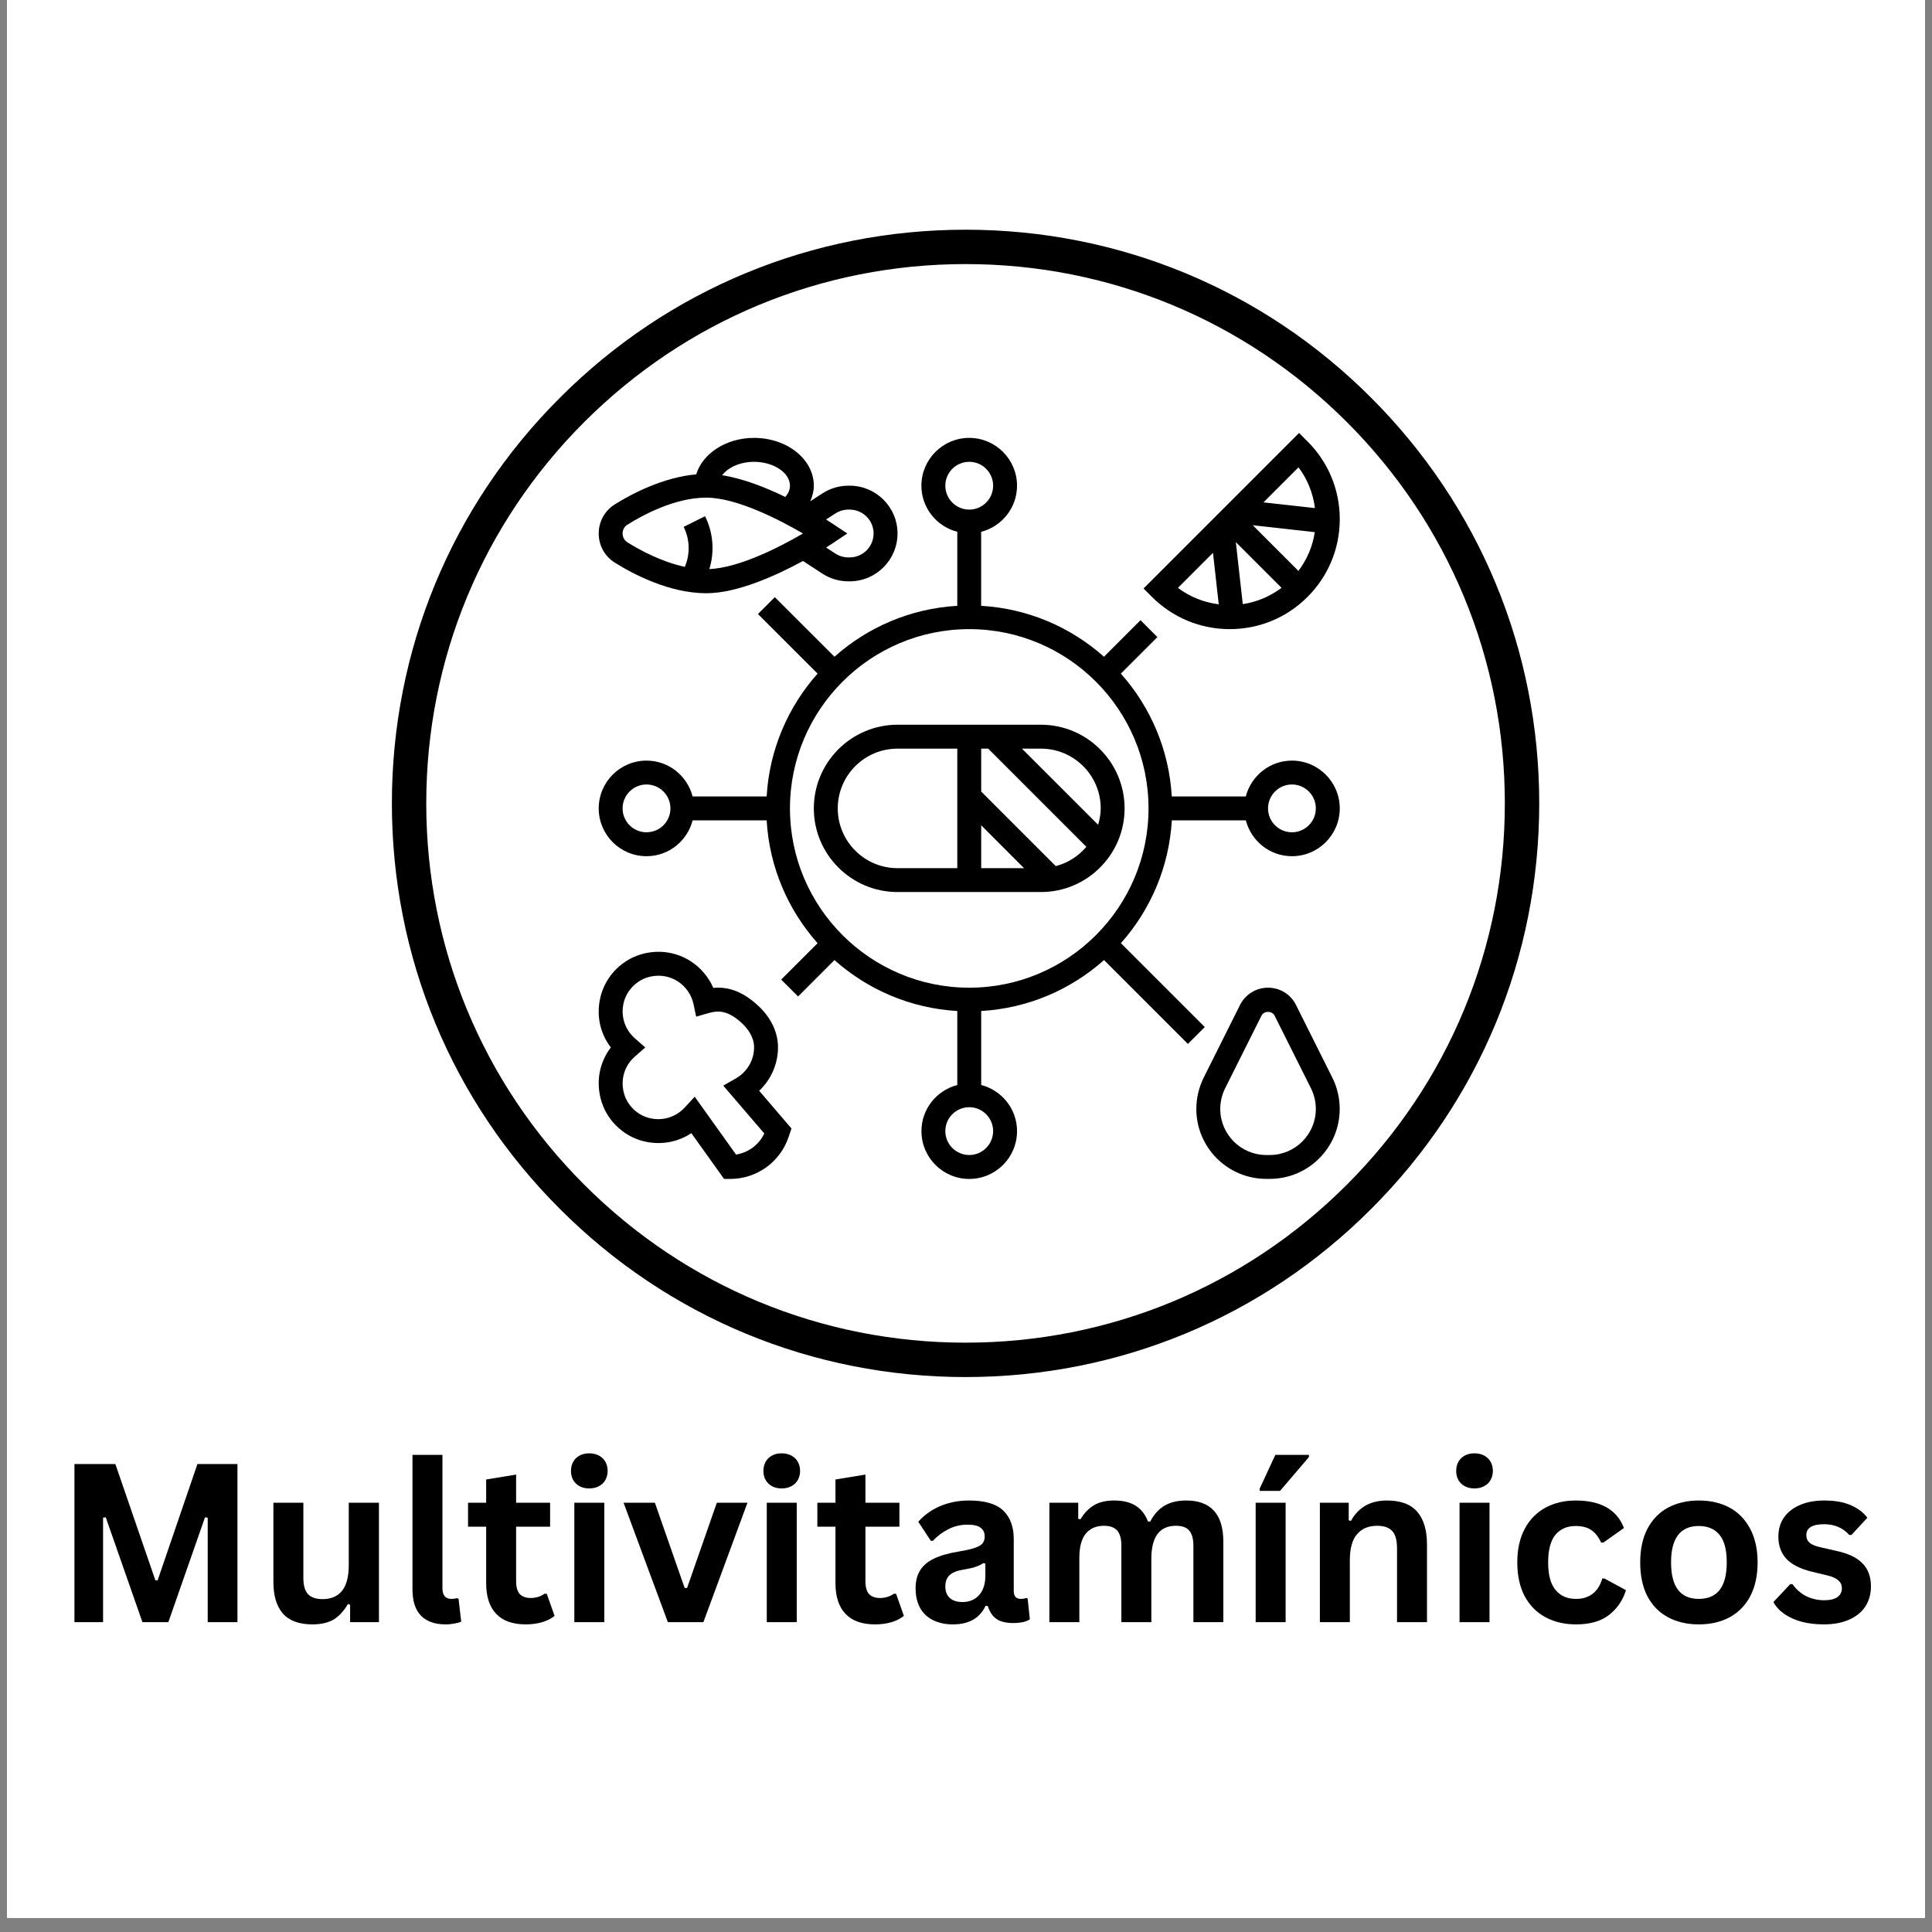
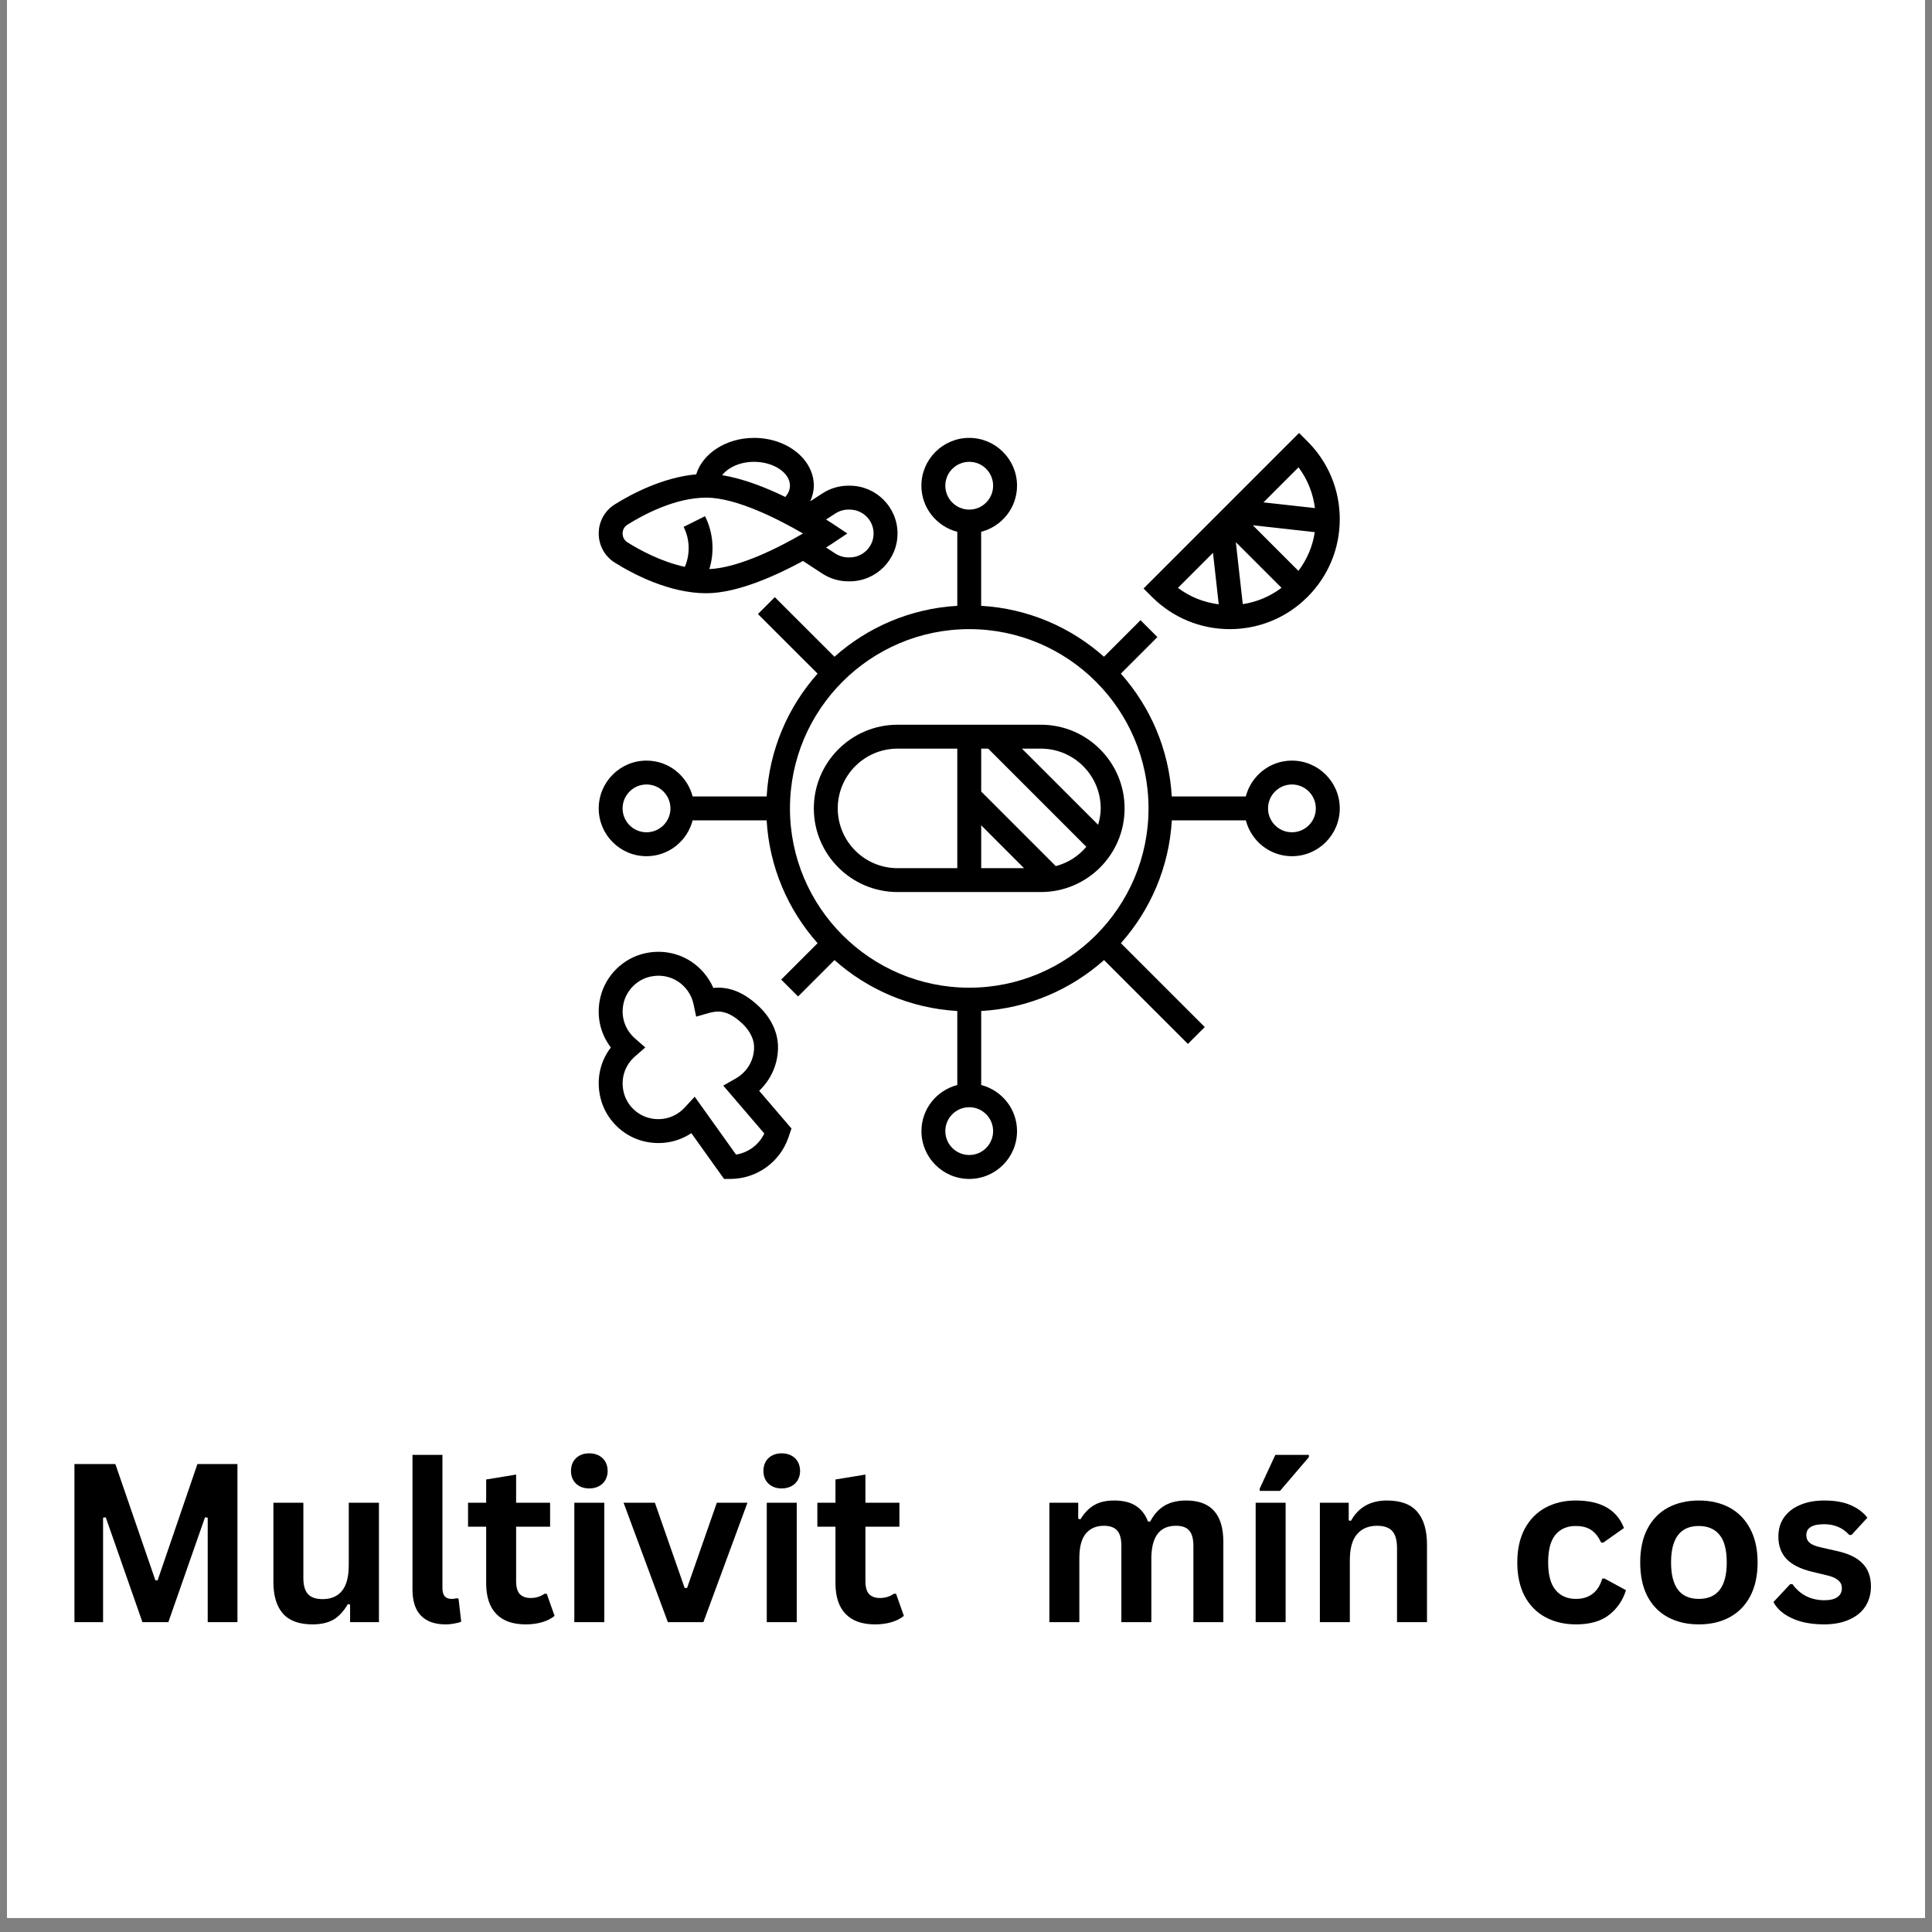
<svg xmlns="http://www.w3.org/2000/svg" width="180" zoomAndPan="magnify" viewBox="0 0 135 135" height="180" preserveAspectRatio="xMidYMid meet" version="1.0">
  <rect x="0" y="0" width="135" height="135" fill="#808080" stroke="none" />
  <defs>
    <g />
    <clipPath id="a54561332c">
      <path d="M 0.496 0 L 134.504 0 L 134.504 134.008 L 0.496 134.008 Z M 0.496 0 " clip-rule="nonzero" />
    </clipPath>
    <clipPath id="eb4c81ab18">
-       <path d="M 27.383 16.051 L 107.555 16.051 L 107.555 96.223 L 27.383 96.223 Z M 27.383 16.051 " clip-rule="nonzero" />
-     </clipPath>
+       </clipPath>
    <clipPath id="cba01fddac">
      <path d="M 41.586 30.254 L 93.699 30.254 L 93.699 82.367 L 41.586 82.367 Z M 41.586 30.254 " clip-rule="nonzero" />
    </clipPath>
    <clipPath id="1aa59e9c66">
-       <path d="M 83 69 L 93.699 69 L 93.699 82.367 L 83 82.367 Z M 83 69 " clip-rule="nonzero" />
-     </clipPath>
+       </clipPath>
    <clipPath id="ffd2f42eab">
      <path d="M 41.586 66 L 56 66 L 56 82.367 L 41.586 82.367 Z M 41.586 66 " clip-rule="nonzero" />
    </clipPath>
    <clipPath id="5e98e6a903">
      <path d="M 79 30.254 L 93.699 30.254 L 93.699 44 L 79 44 Z M 79 30.254 " clip-rule="nonzero" />
    </clipPath>
    <clipPath id="1aa4a09846">
      <path d="M 41.586 30.254 L 63 30.254 L 63 42 L 41.586 42 Z M 41.586 30.254 " clip-rule="nonzero" />
    </clipPath>
  </defs>
  <g clip-path="url(#a54561332c)">
    <path fill="#ffffff" d="M 0.496 0 L 134.504 0 L 134.504 141.453 L 0.496 141.453 Z M 0.496 0 " fill-opacity="1" fill-rule="nonzero" />
    <path fill="#ffffff" d="M 0.496 0 L 134.504 0 L 134.504 134.008 L 0.496 134.008 Z M 0.496 0 " fill-opacity="1" fill-rule="nonzero" />
    <path fill="#ffffff" d="M 0.496 0 L 134.504 0 L 134.504 134.008 L 0.496 134.008 Z M 0.496 0 " fill-opacity="1" fill-rule="nonzero" />
  </g>
  <g clip-path="url(#eb4c81ab18)">
    <path fill="#000000" d="M 67.469 96.223 C 56.766 96.223 46.688 92.055 39.125 84.477 C 31.547 76.914 27.383 66.84 27.383 56.137 C 27.383 45.434 31.547 35.355 39.125 27.793 C 46.688 20.215 56.766 16.051 67.469 16.051 C 78.172 16.051 88.246 20.215 95.809 27.793 C 103.387 35.371 107.555 45.434 107.555 56.137 C 107.555 66.84 103.387 76.914 95.809 84.477 C 88.246 92.055 78.172 96.223 67.469 96.223 Z M 67.469 18.453 C 57.406 18.453 47.938 22.379 40.824 29.492 C 33.711 36.605 29.785 46.074 29.785 56.137 C 29.785 66.199 33.711 75.668 40.824 82.781 C 47.938 89.895 57.406 93.82 67.469 93.82 C 77.531 93.82 87 89.895 94.113 82.781 C 101.227 75.668 105.152 66.199 105.152 56.137 C 105.152 46.074 101.227 36.605 94.113 29.492 C 87 22.379 77.531 18.453 67.469 18.453 Z M 67.469 18.453 " fill-opacity="1" fill-rule="nonzero" />
  </g>
  <g fill="#000000" fill-opacity="1">
    <g transform="translate(3.764, 113.349)">
      <g>
        <path d="M 3.438 0 L 1.438 0 L 1.438 -11.047 L 4.297 -11.047 L 7.094 -2.922 L 7.25 -2.922 L 10.031 -11.047 L 12.828 -11.047 L 12.828 0 L 10.75 0 L 10.75 -7.297 L 10.562 -7.328 L 8 0 L 6.188 0 L 3.625 -7.328 L 3.438 -7.297 Z M 3.438 0 " />
      </g>
    </g>
  </g>
  <g fill="#000000" fill-opacity="1">
    <g transform="translate(18.026, 113.349)">
      <g>
        <path d="M 3.812 0.156 C 2.875 0.156 2.18 -0.098 1.734 -0.609 C 1.297 -1.117 1.078 -1.852 1.078 -2.812 L 1.078 -8.344 L 3.172 -8.344 L 3.172 -3.078 C 3.172 -2.566 3.281 -2.191 3.5 -1.953 C 3.719 -1.723 4.055 -1.609 4.516 -1.609 C 5.098 -1.609 5.547 -1.797 5.859 -2.172 C 6.18 -2.555 6.344 -3.16 6.344 -3.984 L 6.344 -8.344 L 8.453 -8.344 L 8.453 0 L 6.438 0 L 6.438 -1.219 L 6.281 -1.266 C 6.008 -0.785 5.68 -0.426 5.297 -0.188 C 4.91 0.039 4.414 0.156 3.812 0.156 Z M 3.812 0.156 " />
      </g>
    </g>
  </g>
  <g fill="#000000" fill-opacity="1">
    <g transform="translate(27.666, 113.349)">
      <g>
        <path d="M 3.469 0.156 C 2.719 0.156 2.145 -0.047 1.75 -0.453 C 1.352 -0.859 1.156 -1.473 1.156 -2.297 L 1.156 -11.688 L 3.25 -11.688 L 3.25 -2.375 C 3.25 -1.875 3.457 -1.625 3.875 -1.625 C 4 -1.625 4.129 -1.641 4.266 -1.672 L 4.375 -1.641 L 4.562 -0.031 C 4.445 0.02 4.289 0.062 4.094 0.094 C 3.906 0.133 3.695 0.156 3.469 0.156 Z M 3.469 0.156 " />
      </g>
    </g>
  </g>
  <g fill="#000000" fill-opacity="1">
    <g transform="translate(32.455, 113.349)">
      <g>
        <path d="M 5.75 -1.984 L 6.297 -0.438 C 6.066 -0.25 5.781 -0.102 5.438 0 C 5.094 0.102 4.707 0.156 4.281 0.156 C 3.375 0.156 2.688 -0.086 2.219 -0.578 C 1.75 -1.066 1.516 -1.781 1.516 -2.719 L 1.516 -6.672 L 0.25 -6.672 L 0.25 -8.344 L 1.516 -8.344 L 1.516 -9.969 L 3.609 -10.312 L 3.609 -8.344 L 5.984 -8.344 L 5.984 -6.672 L 3.609 -6.672 L 3.609 -2.875 C 3.609 -2.457 3.691 -2.156 3.859 -1.969 C 4.035 -1.781 4.289 -1.688 4.625 -1.688 C 4.988 -1.688 5.312 -1.785 5.594 -1.984 Z M 5.75 -1.984 " />
      </g>
    </g>
  </g>
  <g fill="#000000" fill-opacity="1">
    <g transform="translate(38.929, 113.349)">
      <g>
        <path d="M 2.25 -9.344 C 1.863 -9.344 1.551 -9.457 1.312 -9.688 C 1.082 -9.914 0.969 -10.207 0.969 -10.562 C 0.969 -10.926 1.082 -11.223 1.312 -11.453 C 1.551 -11.68 1.863 -11.797 2.25 -11.797 C 2.5 -11.797 2.723 -11.742 2.922 -11.641 C 3.117 -11.535 3.27 -11.391 3.375 -11.203 C 3.477 -11.016 3.531 -10.801 3.531 -10.562 C 3.531 -10.332 3.477 -10.125 3.375 -9.938 C 3.27 -9.75 3.117 -9.602 2.922 -9.5 C 2.723 -9.395 2.5 -9.344 2.25 -9.344 Z M 3.297 0 L 1.203 0 L 1.203 -8.344 L 3.297 -8.344 Z M 3.297 0 " />
      </g>
    </g>
  </g>
  <g fill="#000000" fill-opacity="1">
    <g transform="translate(43.417, 113.349)">
      <g>
        <path d="M 5.734 0 L 3.25 0 L 0.156 -8.344 L 2.344 -8.344 L 4.422 -2.391 L 4.594 -2.391 L 6.672 -8.344 L 8.812 -8.344 Z M 5.734 0 " />
      </g>
    </g>
  </g>
  <g fill="#000000" fill-opacity="1">
    <g transform="translate(52.376, 113.349)">
      <g>
        <path d="M 2.25 -9.344 C 1.863 -9.344 1.551 -9.457 1.312 -9.688 C 1.082 -9.914 0.969 -10.207 0.969 -10.562 C 0.969 -10.926 1.082 -11.223 1.312 -11.453 C 1.551 -11.68 1.863 -11.797 2.25 -11.797 C 2.5 -11.797 2.723 -11.742 2.922 -11.641 C 3.117 -11.535 3.27 -11.391 3.375 -11.203 C 3.477 -11.016 3.531 -10.801 3.531 -10.562 C 3.531 -10.332 3.477 -10.125 3.375 -9.938 C 3.27 -9.75 3.117 -9.602 2.922 -9.5 C 2.723 -9.395 2.5 -9.344 2.25 -9.344 Z M 3.297 0 L 1.203 0 L 1.203 -8.344 L 3.297 -8.344 Z M 3.297 0 " />
      </g>
    </g>
  </g>
  <g fill="#000000" fill-opacity="1">
    <g transform="translate(56.863, 113.349)">
      <g>
        <path d="M 5.75 -1.984 L 6.297 -0.438 C 6.066 -0.25 5.781 -0.102 5.438 0 C 5.094 0.102 4.707 0.156 4.281 0.156 C 3.375 0.156 2.688 -0.086 2.219 -0.578 C 1.75 -1.066 1.516 -1.781 1.516 -2.719 L 1.516 -6.672 L 0.25 -6.672 L 0.25 -8.344 L 1.516 -8.344 L 1.516 -9.969 L 3.609 -10.312 L 3.609 -8.344 L 5.984 -8.344 L 5.984 -6.672 L 3.609 -6.672 L 3.609 -2.875 C 3.609 -2.457 3.691 -2.156 3.859 -1.969 C 4.035 -1.781 4.289 -1.688 4.625 -1.688 C 4.988 -1.688 5.312 -1.785 5.594 -1.984 Z M 5.75 -1.984 " />
      </g>
    </g>
  </g>
  <g fill="#000000" fill-opacity="1">
    <g transform="translate(63.337, 113.349)">
      <g>
-         <path d="M 3.25 0.156 C 2.719 0.156 2.254 0.055 1.859 -0.141 C 1.461 -0.336 1.16 -0.625 0.953 -1 C 0.742 -1.383 0.641 -1.844 0.641 -2.375 C 0.641 -2.863 0.742 -3.273 0.953 -3.609 C 1.16 -3.953 1.484 -4.227 1.922 -4.438 C 2.367 -4.656 2.953 -4.82 3.672 -4.938 C 4.172 -5.02 4.551 -5.109 4.812 -5.203 C 5.07 -5.297 5.242 -5.398 5.328 -5.516 C 5.422 -5.641 5.469 -5.797 5.469 -5.984 C 5.469 -6.254 5.375 -6.457 5.188 -6.594 C 5.008 -6.738 4.703 -6.812 4.266 -6.812 C 3.797 -6.812 3.352 -6.707 2.938 -6.5 C 2.52 -6.289 2.16 -6.02 1.859 -5.688 L 1.703 -5.688 L 0.828 -7.016 C 1.242 -7.484 1.754 -7.848 2.359 -8.109 C 2.973 -8.367 3.645 -8.5 4.375 -8.5 C 5.477 -8.5 6.273 -8.266 6.766 -7.797 C 7.254 -7.328 7.5 -6.66 7.5 -5.797 L 7.5 -2.172 C 7.5 -1.805 7.664 -1.625 8 -1.625 C 8.125 -1.625 8.25 -1.645 8.375 -1.688 L 8.469 -1.656 L 8.625 -0.203 C 8.508 -0.117 8.348 -0.051 8.141 0 C 7.93 0.039 7.707 0.062 7.469 0.062 C 6.969 0.062 6.578 -0.031 6.297 -0.219 C 6.016 -0.414 5.812 -0.719 5.688 -1.125 L 5.531 -1.141 C 5.125 -0.273 4.363 0.156 3.25 0.156 Z M 3.922 -1.406 C 4.398 -1.406 4.785 -1.566 5.078 -1.891 C 5.367 -2.211 5.516 -2.664 5.516 -3.25 L 5.516 -4.094 L 5.375 -4.125 C 5.238 -4.031 5.066 -3.945 4.859 -3.875 C 4.66 -3.801 4.367 -3.734 3.984 -3.672 C 3.535 -3.598 3.211 -3.469 3.016 -3.281 C 2.816 -3.102 2.719 -2.844 2.719 -2.5 C 2.719 -2.145 2.82 -1.875 3.031 -1.688 C 3.238 -1.5 3.535 -1.406 3.922 -1.406 Z M 3.922 -1.406 " />
-       </g>
+         </g>
    </g>
  </g>
  <g fill="#000000" fill-opacity="1">
    <g transform="translate(72.123, 113.349)">
      <g>
        <path d="M 1.203 0 L 1.203 -8.344 L 3.219 -8.344 L 3.219 -7.219 L 3.375 -7.188 C 3.645 -7.633 3.961 -7.961 4.328 -8.172 C 4.691 -8.391 5.16 -8.5 5.734 -8.5 C 6.359 -8.5 6.863 -8.375 7.25 -8.125 C 7.633 -7.875 7.914 -7.508 8.094 -7.031 L 8.25 -7.031 C 8.508 -7.531 8.844 -7.898 9.25 -8.141 C 9.656 -8.379 10.16 -8.5 10.766 -8.5 C 12.492 -8.5 13.359 -7.535 13.359 -5.609 L 13.359 0 L 11.266 0 L 11.266 -5.344 C 11.266 -5.832 11.164 -6.188 10.969 -6.406 C 10.781 -6.625 10.473 -6.734 10.047 -6.734 C 8.898 -6.734 8.328 -5.961 8.328 -4.422 L 8.328 0 L 6.234 0 L 6.234 -5.344 C 6.234 -5.832 6.133 -6.188 5.938 -6.406 C 5.738 -6.625 5.43 -6.734 5.016 -6.734 C 4.473 -6.734 4.051 -6.551 3.75 -6.188 C 3.445 -5.82 3.297 -5.25 3.297 -4.469 L 3.297 0 Z M 1.203 0 " />
      </g>
    </g>
  </g>
  <g fill="#000000" fill-opacity="1">
    <g transform="translate(86.537, 113.349)">
      <g>
        <path d="M 3.297 0 L 1.203 0 L 1.203 -8.344 L 3.297 -8.344 Z M 2.906 -9.172 L 1.484 -9.172 L 1.484 -9.328 L 2.578 -11.688 L 4.922 -11.688 L 4.922 -11.531 Z M 2.906 -9.172 " />
      </g>
    </g>
  </g>
  <g fill="#000000" fill-opacity="1">
    <g transform="translate(91.024, 113.349)">
      <g>
        <path d="M 1.203 0 L 1.203 -8.344 L 3.219 -8.344 L 3.219 -7.109 L 3.375 -7.078 C 3.895 -8.023 4.734 -8.5 5.891 -8.5 C 6.859 -8.5 7.566 -8.234 8.016 -7.703 C 8.461 -7.18 8.688 -6.422 8.688 -5.422 L 8.688 0 L 6.594 0 L 6.594 -5.156 C 6.594 -5.719 6.484 -6.117 6.266 -6.359 C 6.047 -6.609 5.691 -6.734 5.203 -6.734 C 4.598 -6.734 4.129 -6.535 3.797 -6.141 C 3.461 -5.754 3.297 -5.145 3.297 -4.312 L 3.297 0 Z M 1.203 0 " />
      </g>
    </g>
  </g>
  <g fill="#000000" fill-opacity="1">
    <g transform="translate(100.784, 113.349)">
      <g>
-         <path d="M 2.25 -9.344 C 1.863 -9.344 1.551 -9.457 1.312 -9.688 C 1.082 -9.914 0.969 -10.207 0.969 -10.562 C 0.969 -10.926 1.082 -11.223 1.312 -11.453 C 1.551 -11.68 1.863 -11.797 2.25 -11.797 C 2.5 -11.797 2.723 -11.742 2.922 -11.641 C 3.117 -11.535 3.27 -11.391 3.375 -11.203 C 3.477 -11.016 3.531 -10.801 3.531 -10.562 C 3.531 -10.332 3.477 -10.125 3.375 -9.938 C 3.27 -9.75 3.117 -9.602 2.922 -9.5 C 2.723 -9.395 2.5 -9.344 2.25 -9.344 Z M 3.297 0 L 1.203 0 L 1.203 -8.344 L 3.297 -8.344 Z M 3.297 0 " />
-       </g>
+         </g>
    </g>
  </g>
  <g fill="#000000" fill-opacity="1">
    <g transform="translate(105.272, 113.349)">
      <g>
        <path d="M 4.859 0.156 C 4.055 0.156 3.344 -0.008 2.719 -0.344 C 2.102 -0.676 1.617 -1.164 1.266 -1.812 C 0.922 -2.469 0.75 -3.254 0.75 -4.172 C 0.75 -5.086 0.922 -5.867 1.266 -6.516 C 1.617 -7.172 2.102 -7.664 2.719 -8 C 3.332 -8.332 4.035 -8.5 4.828 -8.5 C 6.586 -8.5 7.711 -7.859 8.203 -6.578 L 6.766 -5.562 L 6.609 -5.562 C 6.43 -5.945 6.207 -6.234 5.938 -6.422 C 5.664 -6.617 5.297 -6.719 4.828 -6.719 C 4.223 -6.719 3.75 -6.508 3.406 -6.094 C 3.07 -5.676 2.906 -5.035 2.906 -4.172 C 2.906 -3.305 3.078 -2.664 3.422 -2.25 C 3.766 -1.832 4.242 -1.625 4.859 -1.625 C 5.316 -1.625 5.703 -1.742 6.016 -1.984 C 6.328 -2.223 6.551 -2.578 6.688 -3.047 L 6.844 -3.047 L 8.344 -2.234 C 8.125 -1.523 7.727 -0.945 7.156 -0.5 C 6.594 -0.062 5.828 0.156 4.859 0.156 Z M 4.859 0.156 " />
      </g>
    </g>
  </g>
  <g fill="#000000" fill-opacity="1">
    <g transform="translate(113.861, 113.349)">
      <g>
        <path d="M 4.844 0.156 C 4.031 0.156 3.312 -0.008 2.688 -0.344 C 2.07 -0.676 1.594 -1.164 1.25 -1.812 C 0.914 -2.469 0.75 -3.254 0.75 -4.172 C 0.75 -5.086 0.914 -5.867 1.25 -6.516 C 1.594 -7.172 2.07 -7.664 2.688 -8 C 3.312 -8.332 4.031 -8.5 4.844 -8.5 C 5.664 -8.5 6.383 -8.332 7 -8 C 7.613 -7.664 8.094 -7.172 8.438 -6.516 C 8.781 -5.867 8.953 -5.086 8.953 -4.172 C 8.953 -3.254 8.781 -2.469 8.438 -1.812 C 8.094 -1.164 7.613 -0.676 7 -0.344 C 6.383 -0.008 5.664 0.156 4.844 0.156 Z M 4.844 -1.625 C 6.145 -1.625 6.797 -2.473 6.797 -4.172 C 6.797 -5.047 6.629 -5.688 6.297 -6.094 C 5.961 -6.508 5.477 -6.719 4.844 -6.719 C 3.551 -6.719 2.906 -5.867 2.906 -4.172 C 2.906 -2.473 3.551 -1.625 4.844 -1.625 Z M 4.844 -1.625 " />
      </g>
    </g>
  </g>
  <g fill="#000000" fill-opacity="1">
    <g transform="translate(123.546, 113.349)">
      <g>
        <path d="M 3.906 0.156 C 3.332 0.156 2.805 0.094 2.328 -0.031 C 1.859 -0.164 1.457 -0.348 1.125 -0.578 C 0.789 -0.816 0.539 -1.094 0.375 -1.406 L 1.547 -2.656 L 1.703 -2.656 C 1.973 -2.281 2.297 -2 2.672 -1.812 C 3.055 -1.625 3.473 -1.531 3.922 -1.531 C 4.328 -1.531 4.633 -1.602 4.844 -1.75 C 5.051 -1.895 5.156 -2.102 5.156 -2.375 C 5.156 -2.594 5.078 -2.77 4.922 -2.906 C 4.773 -3.051 4.535 -3.164 4.203 -3.25 L 3.094 -3.516 C 2.27 -3.711 1.664 -4.016 1.281 -4.422 C 0.906 -4.828 0.719 -5.344 0.719 -5.969 C 0.719 -6.488 0.848 -6.938 1.109 -7.312 C 1.379 -7.695 1.754 -7.988 2.234 -8.188 C 2.711 -8.395 3.273 -8.5 3.922 -8.5 C 4.672 -8.5 5.289 -8.391 5.781 -8.172 C 6.281 -7.953 6.664 -7.66 6.938 -7.297 L 5.828 -6.094 L 5.672 -6.094 C 5.441 -6.352 5.18 -6.539 4.891 -6.656 C 4.598 -6.781 4.273 -6.844 3.922 -6.844 C 3.086 -6.844 2.672 -6.586 2.672 -6.078 C 2.672 -5.859 2.75 -5.68 2.906 -5.547 C 3.062 -5.41 3.332 -5.301 3.719 -5.219 L 4.75 -4.984 C 5.594 -4.805 6.207 -4.516 6.594 -4.109 C 6.988 -3.711 7.188 -3.176 7.188 -2.5 C 7.188 -1.969 7.055 -1.5 6.797 -1.094 C 6.535 -0.695 6.156 -0.391 5.656 -0.172 C 5.164 0.047 4.582 0.156 3.906 0.156 Z M 3.906 0.156 " />
      </g>
    </g>
  </g>
  <path fill="#000000" d="M 62.715 50.641 C 59.492 50.641 56.867 53.266 56.867 56.488 C 56.867 59.711 59.492 62.332 62.715 62.332 L 72.738 62.332 C 75.961 62.332 78.582 59.711 78.582 56.488 C 78.582 53.266 75.961 50.641 72.738 50.641 Z M 68.562 57.668 L 71.555 60.664 L 68.562 60.664 Z M 58.539 56.488 C 58.539 54.184 60.41 52.312 62.715 52.312 L 66.891 52.312 L 66.891 60.664 L 62.715 60.664 C 60.41 60.664 58.539 58.789 58.539 56.488 Z M 73.773 60.52 L 68.562 55.309 L 68.562 52.312 L 69.051 52.312 L 75.91 59.172 C 75.359 59.82 74.621 60.301 73.773 60.52 Z M 76.914 56.488 C 76.914 56.887 76.836 57.266 76.734 57.633 L 71.41 52.312 L 72.738 52.312 C 75.039 52.312 76.914 54.184 76.914 56.488 Z M 76.914 56.488 " fill-opacity="1" fill-rule="nonzero" />
  <g clip-path="url(#cba01fddac)">
    <path fill="#000000" d="M 90.273 53.148 C 88.723 53.148 87.426 54.215 87.051 55.652 L 81.879 55.652 C 81.688 52.367 80.379 49.383 78.32 47.07 L 80.875 44.516 L 79.695 43.336 L 77.141 45.891 C 74.828 43.832 71.844 42.523 68.559 42.332 L 68.559 37.16 C 69.996 36.789 71.066 35.492 71.066 33.938 C 71.066 32.098 69.566 30.598 67.723 30.598 C 65.883 30.598 64.383 32.098 64.383 33.938 C 64.383 35.492 65.453 36.789 66.891 37.16 L 66.891 42.332 C 63.605 42.523 60.621 43.832 58.309 45.891 L 54.141 41.727 L 52.961 42.906 L 57.129 47.07 C 55.07 49.387 53.762 52.367 53.57 55.652 L 48.398 55.652 C 48.023 54.215 46.73 53.148 45.176 53.148 C 43.332 53.148 41.836 54.645 41.836 56.488 C 41.836 58.332 43.332 59.828 45.176 59.828 C 46.73 59.828 48.023 58.762 48.398 57.324 L 53.57 57.324 C 53.762 60.609 55.07 63.59 57.129 65.906 L 54.586 68.449 L 55.766 69.629 L 58.309 67.086 C 60.625 69.145 63.605 70.453 66.891 70.645 L 66.891 75.816 C 65.453 76.191 64.387 77.484 64.387 79.039 C 64.387 80.883 65.883 82.379 67.727 82.379 C 69.57 82.379 71.066 80.883 71.066 79.039 C 71.066 77.484 70 76.191 68.562 75.816 L 68.562 70.645 C 71.848 70.453 74.828 69.145 77.145 67.086 L 83.004 72.945 L 84.184 71.766 L 78.324 65.906 C 80.383 63.59 81.688 60.609 81.883 57.324 L 87.055 57.324 C 87.426 58.762 88.723 59.828 90.277 59.828 C 92.117 59.828 93.617 58.332 93.617 56.488 C 93.617 54.645 92.117 53.148 90.273 53.148 Z M 45.176 58.156 C 44.254 58.156 43.504 57.41 43.504 56.488 C 43.504 55.566 44.254 54.816 45.176 54.816 C 46.098 54.816 46.848 55.566 46.848 56.488 C 46.848 57.41 46.098 58.156 45.176 58.156 Z M 66.055 33.938 C 66.055 33.016 66.805 32.27 67.727 32.27 C 68.648 32.27 69.395 33.016 69.395 33.938 C 69.395 34.859 68.648 35.609 67.727 35.609 C 66.805 35.609 66.055 34.859 66.055 33.938 Z M 69.395 79.035 C 69.395 79.957 68.648 80.707 67.727 80.707 C 66.805 80.707 66.055 79.957 66.055 79.035 C 66.055 78.117 66.805 77.367 67.727 77.367 C 68.645 77.367 69.395 78.117 69.395 79.035 Z M 67.727 69.016 C 60.816 69.016 55.199 63.395 55.199 56.488 C 55.199 49.582 60.816 43.961 67.727 43.961 C 74.633 43.961 80.254 49.582 80.254 56.488 C 80.254 63.395 74.633 69.016 67.727 69.016 Z M 90.273 58.156 C 89.355 58.156 88.605 57.41 88.605 56.488 C 88.605 55.566 89.355 54.816 90.273 54.816 C 91.195 54.816 91.945 55.566 91.945 56.488 C 91.945 57.41 91.195 58.156 90.273 58.156 Z M 90.273 58.156 " fill-opacity="1" fill-rule="nonzero" />
  </g>
  <g clip-path="url(#1aa59e9c66)">
-     <path fill="#000000" d="M 90.559 70.223 C 90.188 69.477 89.438 69.016 88.605 69.016 C 87.773 69.016 87.023 69.48 86.648 70.223 L 84.109 75.301 C 83.773 75.98 83.594 76.734 83.594 77.488 C 83.594 80.184 85.785 82.375 88.484 82.375 L 88.727 82.375 C 91.422 82.375 93.613 80.184 93.613 77.488 C 93.613 76.734 93.438 75.977 93.098 75.301 Z M 88.727 80.707 L 88.484 80.707 C 86.707 80.707 85.266 79.262 85.266 77.488 C 85.266 76.992 85.383 76.496 85.605 76.051 L 88.145 70.973 C 88.32 70.617 88.891 70.617 89.066 70.973 L 91.605 76.047 C 91.828 76.492 91.945 76.992 91.945 77.488 C 91.945 79.262 90.5 80.707 88.727 80.707 Z M 88.727 80.707 " fill-opacity="1" fill-rule="nonzero" />
-   </g>
+     </g>
  <g clip-path="url(#ffd2f42eab)">
    <path fill="#000000" d="M 54.363 73.102 C 54.34 72.109 53.871 71.125 53.039 70.332 C 51.805 69.156 50.727 68.945 49.844 69.031 C 49.516 68.277 48.965 67.621 48.27 67.172 C 47.324 66.562 46.188 66.363 45.07 66.613 C 43.547 66.949 42.328 68.148 41.957 69.664 C 41.652 70.934 41.922 72.199 42.684 73.191 C 41.922 74.184 41.652 75.453 41.961 76.723 C 42.316 78.191 43.496 79.379 44.961 79.742 C 46.145 80.035 47.34 79.824 48.309 79.18 L 50.594 82.379 L 51.023 82.379 C 52.883 82.379 54.523 81.195 55.109 79.434 L 55.305 78.855 L 53.047 76.219 C 53.898 75.418 54.387 74.289 54.363 73.102 Z M 53.406 79.203 C 53.031 79.992 52.289 80.543 51.43 80.676 L 48.543 76.633 L 47.848 77.387 C 47.211 78.074 46.285 78.352 45.363 78.121 C 44.496 77.902 43.793 77.199 43.582 76.324 C 43.355 75.387 43.648 74.453 44.371 73.82 L 45.09 73.191 L 44.371 72.562 C 43.652 71.93 43.355 70.996 43.582 70.059 C 43.797 69.172 44.539 68.441 45.43 68.246 C 46.113 68.09 46.801 68.211 47.363 68.574 C 47.922 68.938 48.324 69.516 48.461 70.164 L 48.645 71.039 L 49.504 70.793 C 50.125 70.617 50.824 70.531 51.887 71.539 C 52.18 71.82 52.676 72.402 52.691 73.137 C 52.711 74.047 52.223 74.898 51.418 75.355 L 50.539 75.859 Z M 53.406 79.203 " fill-opacity="1" fill-rule="nonzero" />
  </g>
  <g clip-path="url(#5e98e6a903)">
    <path fill="#000000" d="M 85.93 43.961 C 87.984 43.961 89.914 43.16 91.363 41.711 C 92.816 40.258 93.617 38.328 93.617 36.277 C 93.617 34.223 92.816 32.293 91.363 30.844 L 90.773 30.254 L 79.906 41.121 L 80.496 41.711 C 81.949 43.16 83.879 43.961 85.93 43.961 Z M 87.539 36.703 L 91.871 37.184 C 91.723 38.172 91.332 39.094 90.727 39.891 Z M 89.547 41.074 C 88.75 41.676 87.824 42.066 86.84 42.215 L 86.355 37.883 Z M 91.883 35.504 L 88.285 35.105 L 90.734 32.656 C 91.363 33.488 91.75 34.465 91.883 35.504 Z M 84.758 38.629 L 85.16 42.227 C 84.121 42.094 83.141 41.707 82.309 41.078 Z M 84.758 38.629 " fill-opacity="1" fill-rule="nonzero" />
  </g>
  <g clip-path="url(#1aa4a09846)">
    <path fill="#000000" d="M 42.957 39.312 C 44.234 40.113 46.766 41.453 49.352 41.453 C 51.527 41.453 54.266 40.203 56.109 39.199 L 57.457 40.078 C 58 40.434 58.633 40.621 59.281 40.621 L 59.375 40.621 C 61.215 40.621 62.715 39.121 62.715 37.277 C 62.715 35.438 61.215 33.938 59.375 33.938 L 59.281 33.938 C 58.633 33.938 58.004 34.125 57.461 34.48 L 56.617 35.027 C 56.77 34.68 56.867 34.312 56.867 33.938 C 56.867 32.094 54.996 30.598 52.691 30.598 C 50.734 30.598 49.094 31.688 48.648 33.145 C 46.316 33.355 44.117 34.52 42.957 35.246 C 42.254 35.688 41.836 36.445 41.836 37.277 C 41.836 38.113 42.254 38.871 42.957 39.312 Z M 59.281 35.609 L 59.371 35.609 C 60.293 35.609 61.043 36.359 61.043 37.277 C 61.043 38.199 60.293 38.949 59.371 38.949 L 59.281 38.949 C 58.957 38.949 58.641 38.855 58.371 38.68 L 57.723 38.258 C 57.969 38.102 58.133 37.996 58.168 37.973 L 59.207 37.277 L 58.168 36.586 C 58.133 36.562 57.969 36.453 57.723 36.301 L 58.371 35.879 C 58.645 35.703 58.957 35.609 59.281 35.609 Z M 52.691 32.27 C 54.051 32.27 55.199 33.031 55.199 33.938 C 55.199 34.262 55.047 34.523 54.875 34.727 C 53.52 34.066 51.93 33.438 50.461 33.207 C 50.879 32.656 51.727 32.27 52.691 32.27 Z M 43.84 36.664 C 44.969 35.957 47.184 34.773 49.352 34.773 C 51.492 34.773 54.496 36.34 56.109 37.277 C 54.547 38.191 51.691 39.672 49.566 39.766 C 49.941 38.547 49.84 37.223 49.266 36.07 L 47.77 36.816 C 48.195 37.668 48.234 38.656 47.883 39.539 L 47.855 39.609 C 46.219 39.258 44.707 38.438 43.84 37.895 C 43.633 37.762 43.504 37.535 43.504 37.277 C 43.504 37.023 43.633 36.793 43.84 36.664 Z M 43.84 36.664 " fill-opacity="1" fill-rule="nonzero" />
  </g>
</svg>